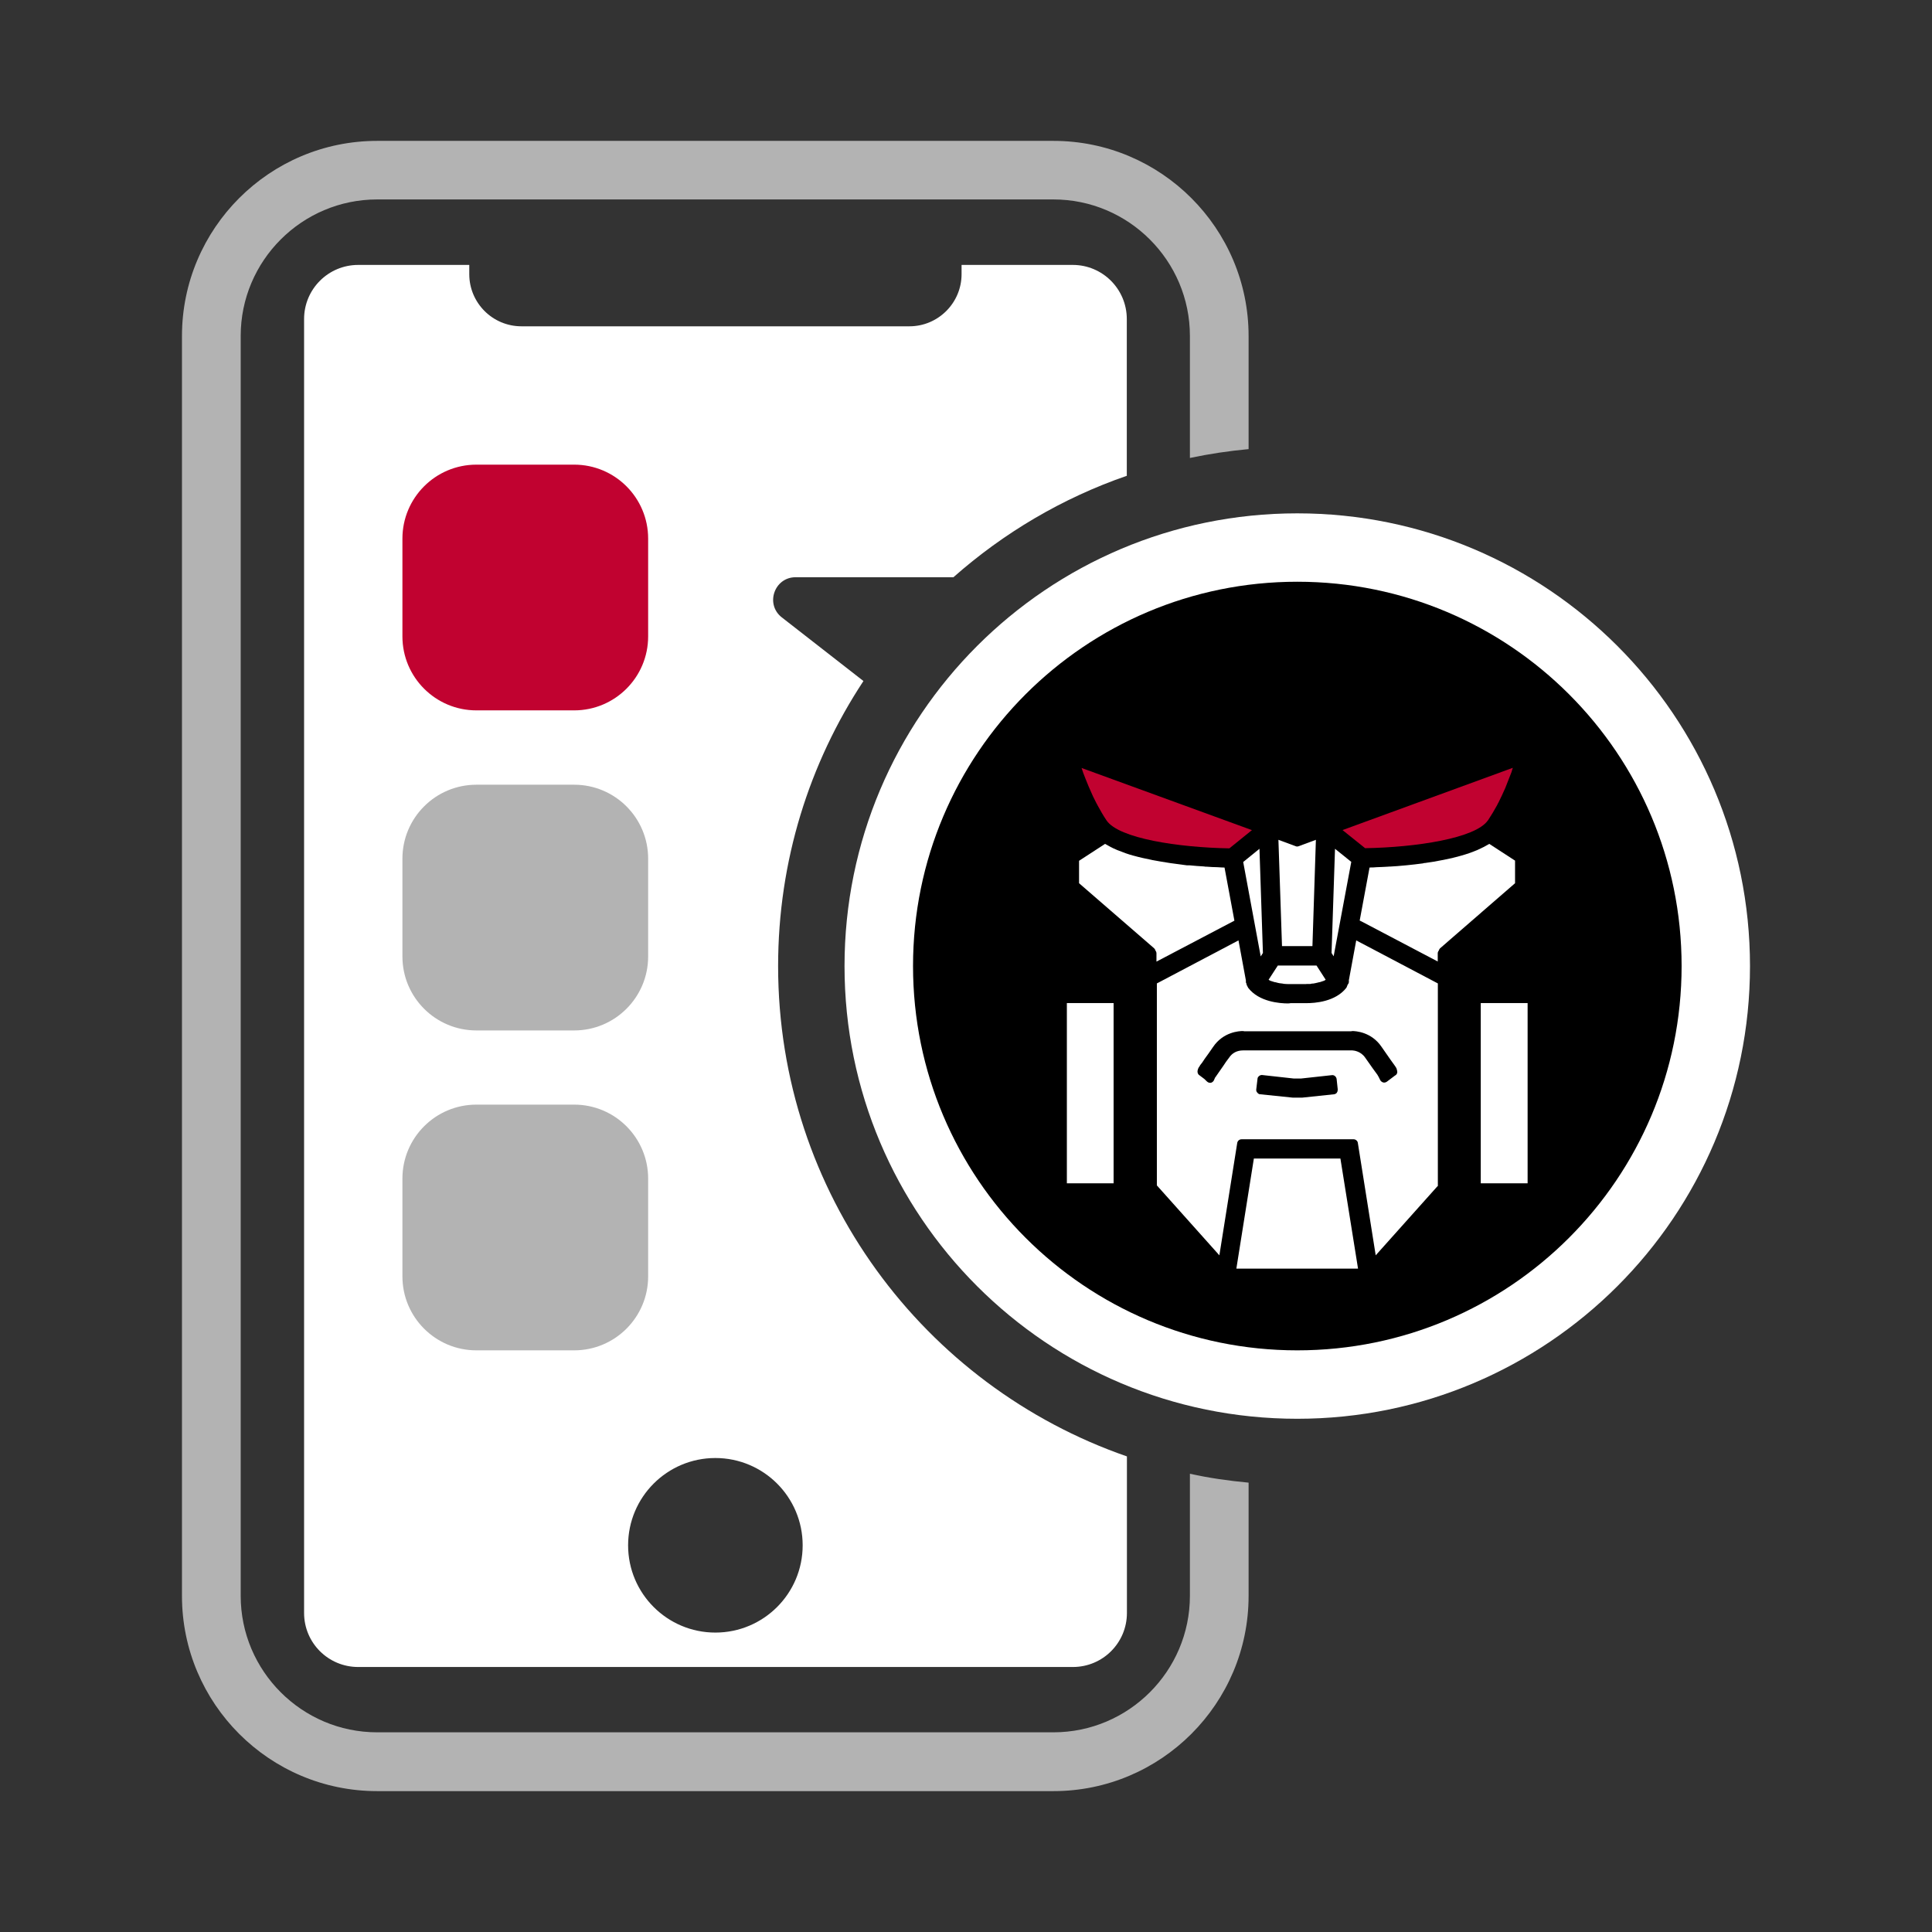
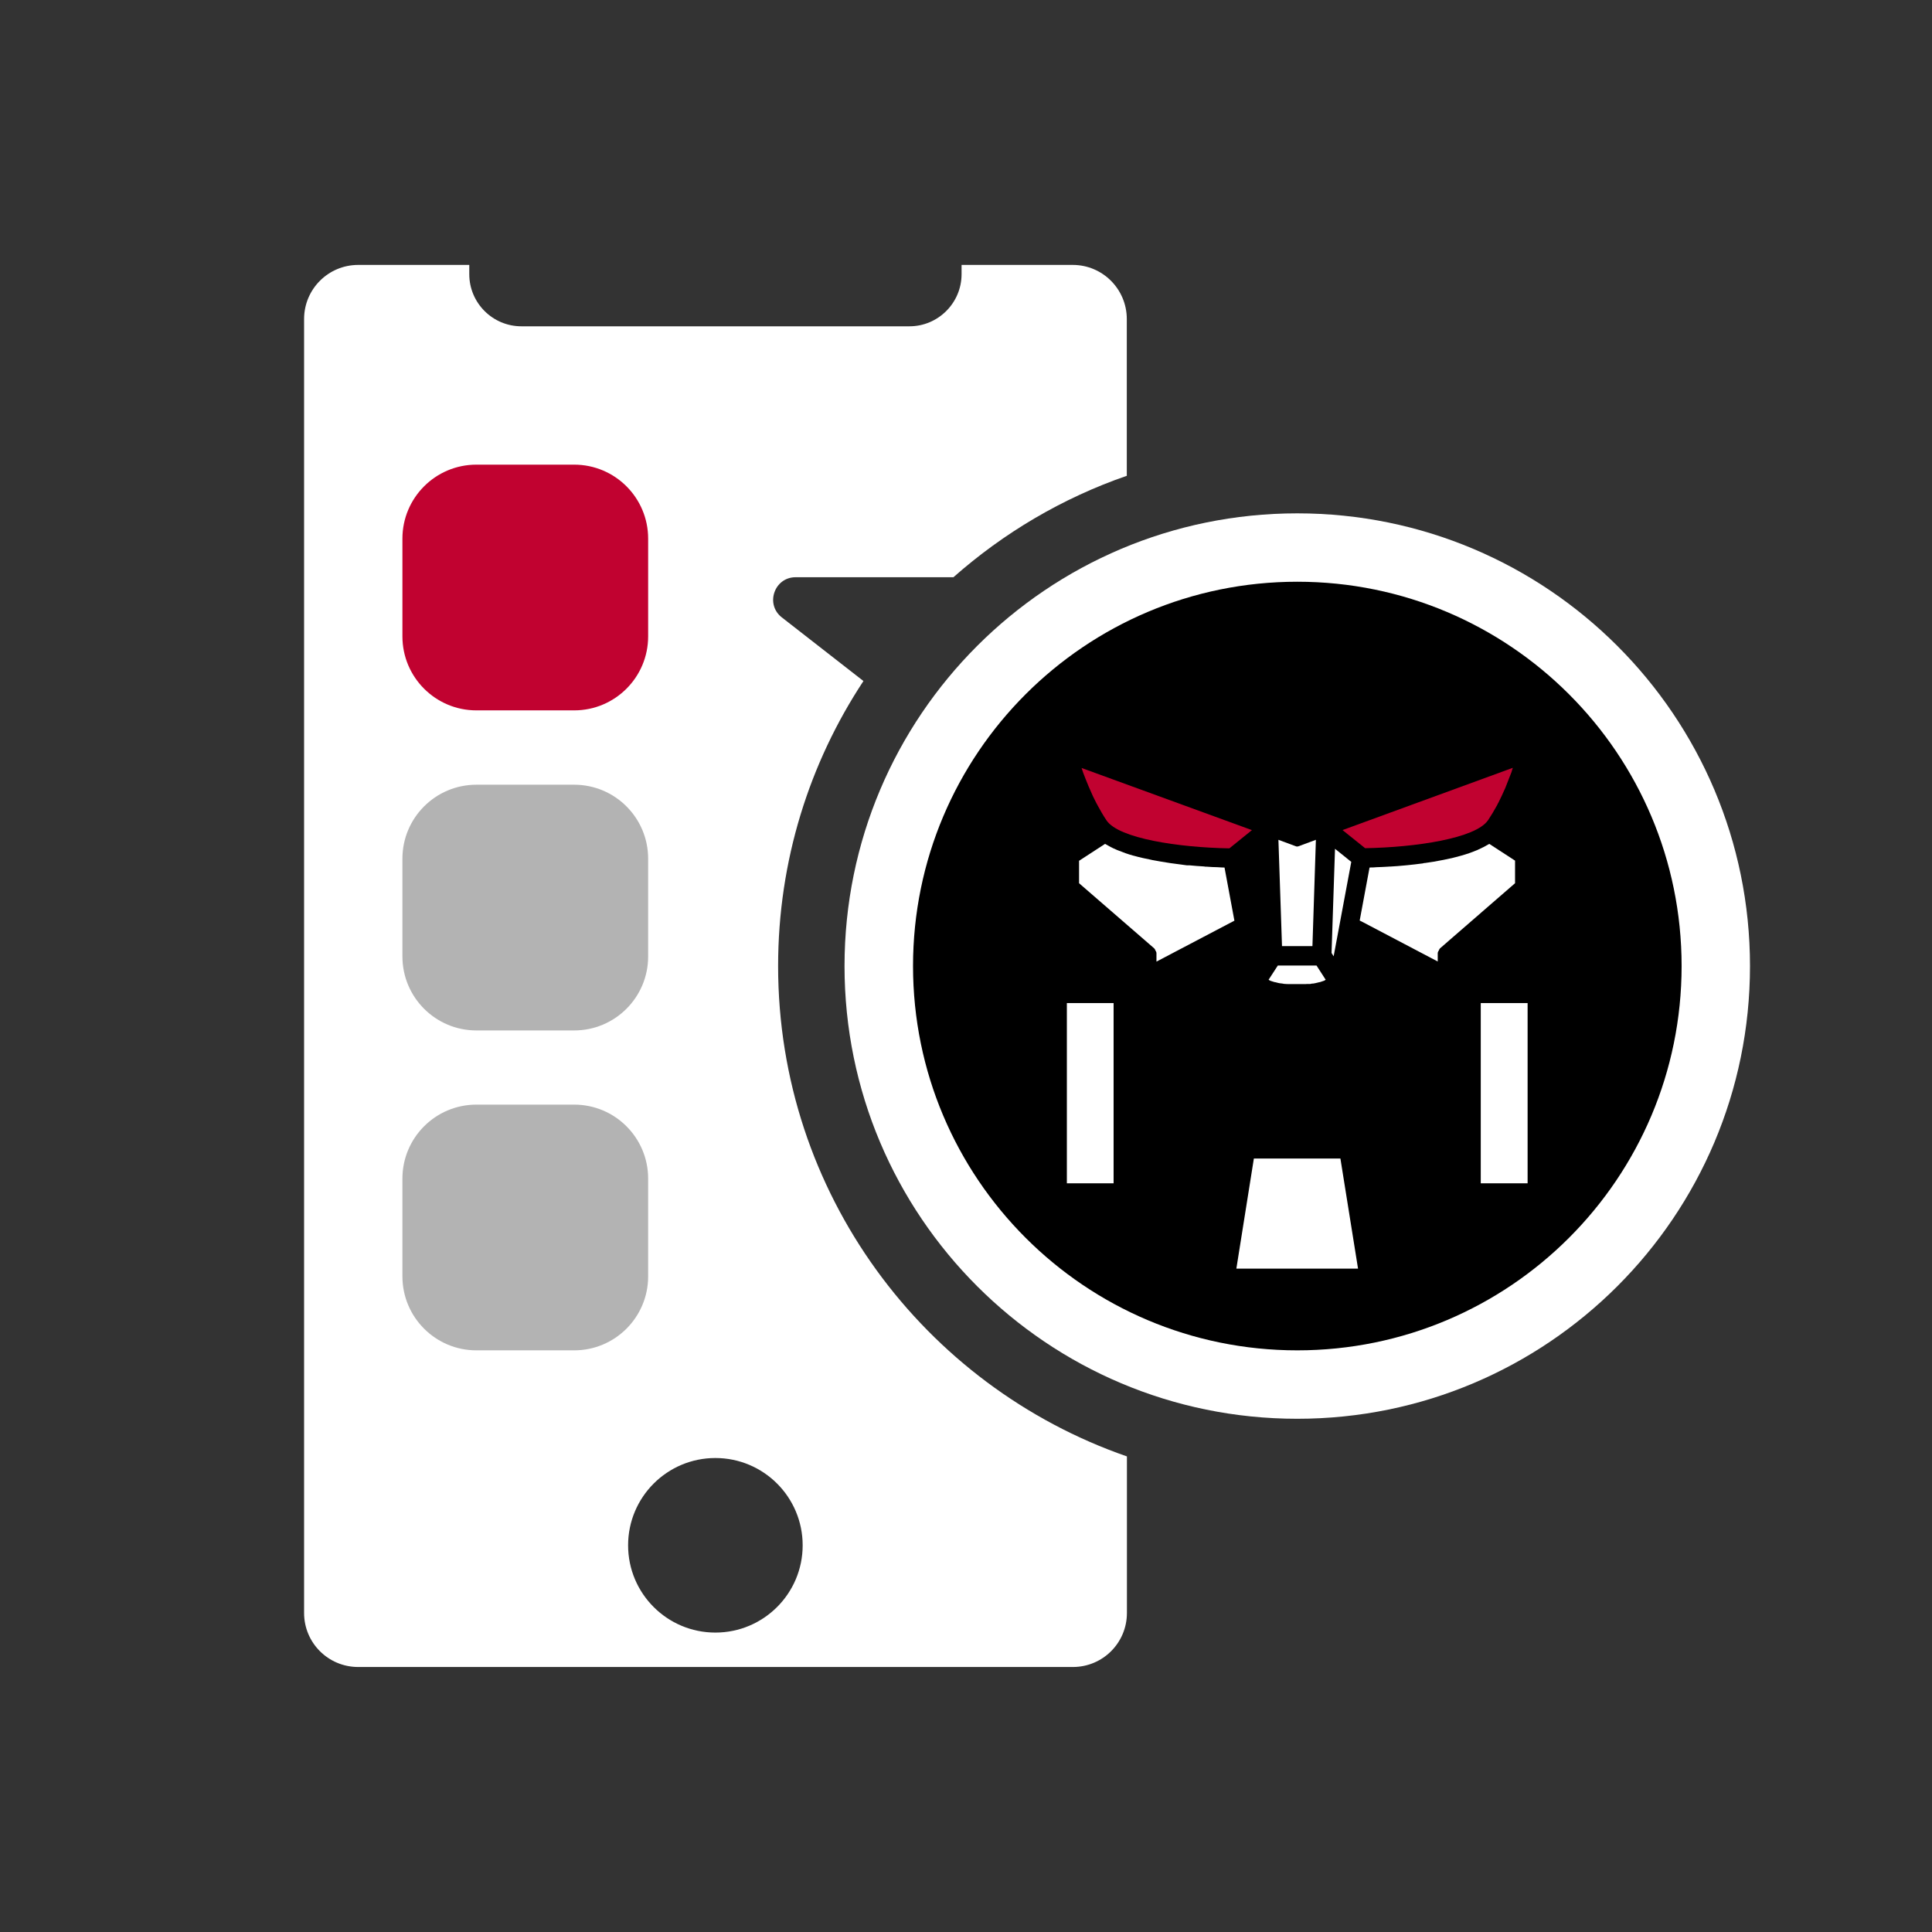
<svg xmlns="http://www.w3.org/2000/svg" width="48" height="48" viewBox="0 0 48 48" fill="none">
  <rect x="0" y="0" width="48" height="48" fill="#333333" stroke="none" />
-   <path d="M31.021 11.161V8.349C31.021 5.675 28.846 3.5 26.172 3.5H9.37C6.696 3.5 4.521 5.675 4.521 8.349V39.651C4.521 42.325 6.696 44.5 9.37 44.5H26.172C28.846 44.5 31.021 42.325 31.021 39.651V36.836C30.527 36.79 30.037 36.72 29.563 36.615V39.648C29.563 41.517 28.04 43.039 26.172 43.039H9.37C7.502 43.039 5.98 41.517 5.98 39.648V8.346C5.98 6.477 7.502 4.955 9.37 4.955H26.172C28.04 4.955 29.563 6.477 29.563 8.346V11.378C30.04 11.277 30.527 11.204 31.021 11.158V11.161Z" fill="#B3B3B3" />
  <path d="M27.995 11.817V7.927C27.995 7.185 27.395 6.582 26.653 6.582H23.89V6.812C23.89 7.525 23.308 8.107 22.595 8.107H12.955C12.238 8.107 11.659 7.525 11.659 6.812V6.582H8.899C8.158 6.582 7.555 7.182 7.555 7.927V40.074C7.555 40.816 8.155 41.416 8.899 41.416H26.656C27.398 41.416 27.998 40.816 27.998 40.074V36.184C22.953 34.435 19.332 29.641 19.332 24.002C19.332 21.386 20.11 18.954 21.452 16.92L19.424 15.339C19.005 15.012 19.238 14.341 19.767 14.341H23.688C24.932 13.241 26.393 12.374 27.998 11.82L27.995 11.817ZM19.942 38.393C19.942 39.59 18.971 40.561 17.773 40.561C16.576 40.561 15.605 39.59 15.605 38.393C15.605 37.195 16.576 36.224 17.773 36.224C18.971 36.224 19.942 37.195 19.942 38.393Z" fill="white" />
  <path d="M14.265 11.544H11.836C10.821 11.544 9.998 12.367 9.998 13.382V15.811C9.998 16.826 10.821 17.649 11.836 17.649H14.265C15.28 17.649 16.103 16.826 16.103 15.811V13.382C16.103 12.367 15.28 11.544 14.265 11.544Z" fill="#C10230" />
  <path d="M14.265 19.496H11.836C10.821 19.496 9.998 20.319 9.998 21.334V23.763C9.998 24.778 10.821 25.601 11.836 25.601H14.265C15.28 25.601 16.103 24.778 16.103 23.763V21.334C16.103 20.319 15.28 19.496 14.265 19.496Z" fill="#B3B3B3" />
  <path d="M14.265 27.444H11.836C10.821 27.444 9.998 28.267 9.998 29.282V31.711C9.998 32.726 10.821 33.549 11.836 33.549H14.265C15.28 33.549 16.103 32.726 16.103 31.711V29.282C16.103 28.267 15.28 27.444 14.265 27.444Z" fill="#B3B3B3" />
  <path d="M32.23 35.249C38.442 35.249 43.478 30.214 43.478 24.002C43.478 17.79 38.442 12.754 32.23 12.754C26.018 12.754 20.982 17.79 20.982 24.002C20.982 30.214 26.018 35.249 32.23 35.249Z" fill="white" />
  <path d="M32.231 33.549C37.505 33.549 41.779 29.274 41.779 24.001C41.779 18.728 37.505 14.453 32.231 14.453C26.958 14.453 22.684 18.728 22.684 24.001C22.684 29.274 26.958 33.549 32.231 33.549Z" fill="black" />
-   <path d="M31.322 23.762L31.377 23.676L31.291 21.088L30.887 21.416L31.322 23.762Z" fill="white" />
  <path d="M27.667 24.921H26.506V29.399H27.667V24.921Z" fill="white" />
  <path d="M37.953 24.921H36.789V29.399H37.953V24.921Z" fill="white" />
  <path d="M26.914 19.206C26.951 19.301 26.994 19.414 27.043 19.53C27.052 19.552 27.061 19.573 27.07 19.592C27.125 19.726 27.183 19.846 27.242 19.959C27.248 19.971 27.254 19.981 27.26 19.99C27.26 19.99 27.272 20.011 27.272 20.014C27.331 20.122 27.407 20.259 27.493 20.385C27.799 20.832 29.282 21.056 30.544 21.077L31.104 20.624L26.871 19.08C26.877 19.099 26.886 19.12 26.892 19.141L26.914 19.206Z" fill="#C10230" />
  <path d="M31.674 24.4C31.674 24.4 31.695 24.406 31.711 24.409C31.714 24.409 31.738 24.415 31.744 24.418C31.775 24.427 31.805 24.43 31.836 24.433C31.87 24.436 31.882 24.44 31.894 24.443C31.95 24.449 31.992 24.449 32.014 24.449H32.446C32.47 24.443 32.513 24.449 32.559 24.446L32.599 24.436H32.626C32.654 24.43 32.685 24.427 32.715 24.418L32.752 24.409C32.752 24.409 32.78 24.4 32.795 24.4C32.835 24.387 32.865 24.378 32.896 24.366C32.908 24.36 32.924 24.351 32.936 24.341L32.709 23.989H31.747L31.518 24.341C31.536 24.354 31.551 24.363 31.567 24.369C31.6 24.381 31.637 24.39 31.674 24.403V24.4Z" fill="white" />
  <path d="M33.572 21.413L33.168 21.088L33.082 23.676L33.134 23.759L33.572 21.413Z" fill="white" />
  <path d="M36.967 20.384C37.05 20.259 37.129 20.124 37.197 20.001C37.2 19.989 37.215 19.961 37.23 19.937C37.288 19.82 37.347 19.695 37.399 19.576L37.555 19.177C37.555 19.177 37.564 19.15 37.567 19.134C37.573 19.113 37.58 19.095 37.586 19.076L33.355 20.623L33.916 21.073C35.178 21.052 36.661 20.828 36.967 20.381V20.384Z" fill="#C10230" />
  <path d="M32.607 23.506L32.693 20.865L32.264 21.024C32.24 21.034 32.212 21.034 32.191 21.024L31.762 20.865L31.851 23.506H32.607Z" fill="white" />
  <path d="M30.668 22.871L30.423 21.554C30.399 21.554 30.371 21.551 30.34 21.551L30.242 21.545C30.163 21.545 30.074 21.539 29.973 21.532H29.945C29.945 21.532 29.918 21.526 29.905 21.526C29.792 21.52 29.679 21.511 29.556 21.499H29.489C29.36 21.48 29.232 21.465 29.1 21.447L29.042 21.438C28.907 21.416 28.766 21.395 28.625 21.367L28.601 21.361C28.46 21.333 28.319 21.303 28.178 21.263C28.178 21.263 28.156 21.257 28.153 21.257C28.028 21.223 27.899 21.177 27.773 21.125C27.773 21.125 27.737 21.113 27.737 21.11C27.639 21.07 27.547 21.021 27.455 20.966L26.809 21.386V21.943L28.677 23.563C28.692 23.579 28.702 23.597 28.708 23.619C28.723 23.637 28.732 23.661 28.732 23.686V23.891L30.668 22.874V22.871Z" fill="white" />
-   <path d="M35.723 29.454V24.433L33.695 23.364L33.511 24.36C33.518 24.393 33.511 24.436 33.484 24.461L33.465 24.507C33.465 24.507 33.459 24.528 33.45 24.541C33.178 24.89 32.666 24.923 32.458 24.923C32.418 24.923 32.393 24.923 32.381 24.923H32.063C32.063 24.923 32.035 24.93 32.004 24.93C31.799 24.93 31.282 24.893 31.012 24.544L30.981 24.485C30.981 24.485 30.972 24.467 30.969 24.455V24.439C30.969 24.439 30.954 24.418 30.954 24.403C30.954 24.387 30.954 24.375 30.954 24.36L30.77 23.364L30.654 23.425L28.742 24.433V29.451L30.295 31.188L30.739 28.394C30.748 28.345 30.791 28.305 30.847 28.305H33.631C33.68 28.305 33.729 28.345 33.735 28.394L34.179 31.188L35.732 29.451L35.723 29.454ZM33.217 27.144C33.199 27.169 33.172 27.184 33.144 27.187L32.357 27.27H32.115L31.309 27.187C31.282 27.187 31.257 27.172 31.236 27.144C31.217 27.126 31.208 27.095 31.211 27.068L31.242 26.807C31.242 26.777 31.257 26.752 31.282 26.734C31.303 26.715 31.331 26.706 31.361 26.709L32.139 26.795H32.329L33.089 26.712C33.147 26.703 33.199 26.749 33.208 26.807L33.236 27.068C33.236 27.095 33.23 27.126 33.214 27.144H33.217ZM34.663 26.718L34.455 26.875C34.427 26.893 34.397 26.902 34.363 26.893C34.336 26.884 34.308 26.865 34.293 26.838L34.247 26.746C34.247 26.746 34.231 26.724 34.222 26.703C34.176 26.645 34.069 26.492 33.922 26.283C33.812 26.118 33.643 26.1 33.6 26.097C33.594 26.097 33.588 26.097 33.585 26.097H30.886C30.733 26.097 30.614 26.161 30.537 26.277C30.479 26.354 30.433 26.415 30.396 26.476L30.2 26.758C30.2 26.758 30.194 26.764 30.188 26.773L30.16 26.838C30.145 26.872 30.114 26.893 30.084 26.902C30.078 26.902 30.069 26.902 30.062 26.902C30.035 26.902 30.01 26.89 29.986 26.869L29.922 26.807L29.796 26.712C29.759 26.688 29.747 26.642 29.753 26.602L29.765 26.556C29.765 26.556 29.774 26.535 29.781 26.522C29.79 26.513 29.799 26.492 29.808 26.483C29.808 26.483 29.814 26.467 29.817 26.464C29.842 26.437 29.882 26.384 29.931 26.305C29.989 26.228 30.059 26.127 30.139 26.011C30.393 25.634 30.794 25.616 30.874 25.616C30.889 25.616 30.899 25.616 30.911 25.622H33.57C33.57 25.622 33.588 25.616 33.597 25.616C33.674 25.616 34.072 25.634 34.326 26.011C34.513 26.283 34.617 26.427 34.651 26.473C34.675 26.51 34.685 26.519 34.697 26.547L34.712 26.605C34.724 26.648 34.706 26.691 34.672 26.715L34.663 26.718Z" fill="white" />
  <path d="M37.647 21.386L37.001 20.966C36.903 21.024 36.814 21.07 36.716 21.113C36.71 21.119 36.685 21.125 36.673 21.131C36.572 21.174 36.44 21.22 36.299 21.26C36.299 21.26 36.296 21.26 36.293 21.26C36.293 21.26 36.287 21.26 36.287 21.263C36.149 21.303 36.002 21.337 35.861 21.364C35.861 21.364 35.843 21.367 35.827 21.37C35.693 21.398 35.546 21.422 35.405 21.441H35.383C35.383 21.441 35.359 21.45 35.356 21.45C35.221 21.468 35.089 21.483 34.961 21.496L34.896 21.502C34.777 21.514 34.657 21.523 34.547 21.529C34.532 21.529 34.526 21.529 34.516 21.529C34.513 21.529 34.492 21.532 34.489 21.532C34.382 21.539 34.287 21.542 34.204 21.545L34.118 21.551C34.084 21.551 34.054 21.551 34.026 21.554L33.781 22.871L33.833 22.896L35.72 23.888V23.683C35.72 23.658 35.733 23.634 35.748 23.612C35.754 23.594 35.763 23.576 35.775 23.563L37.641 21.943V21.382L37.647 21.386Z" fill="white" />
  <path d="M31.152 28.783L30.717 31.519H33.74L33.302 28.783H31.152Z" fill="white" />
</svg>